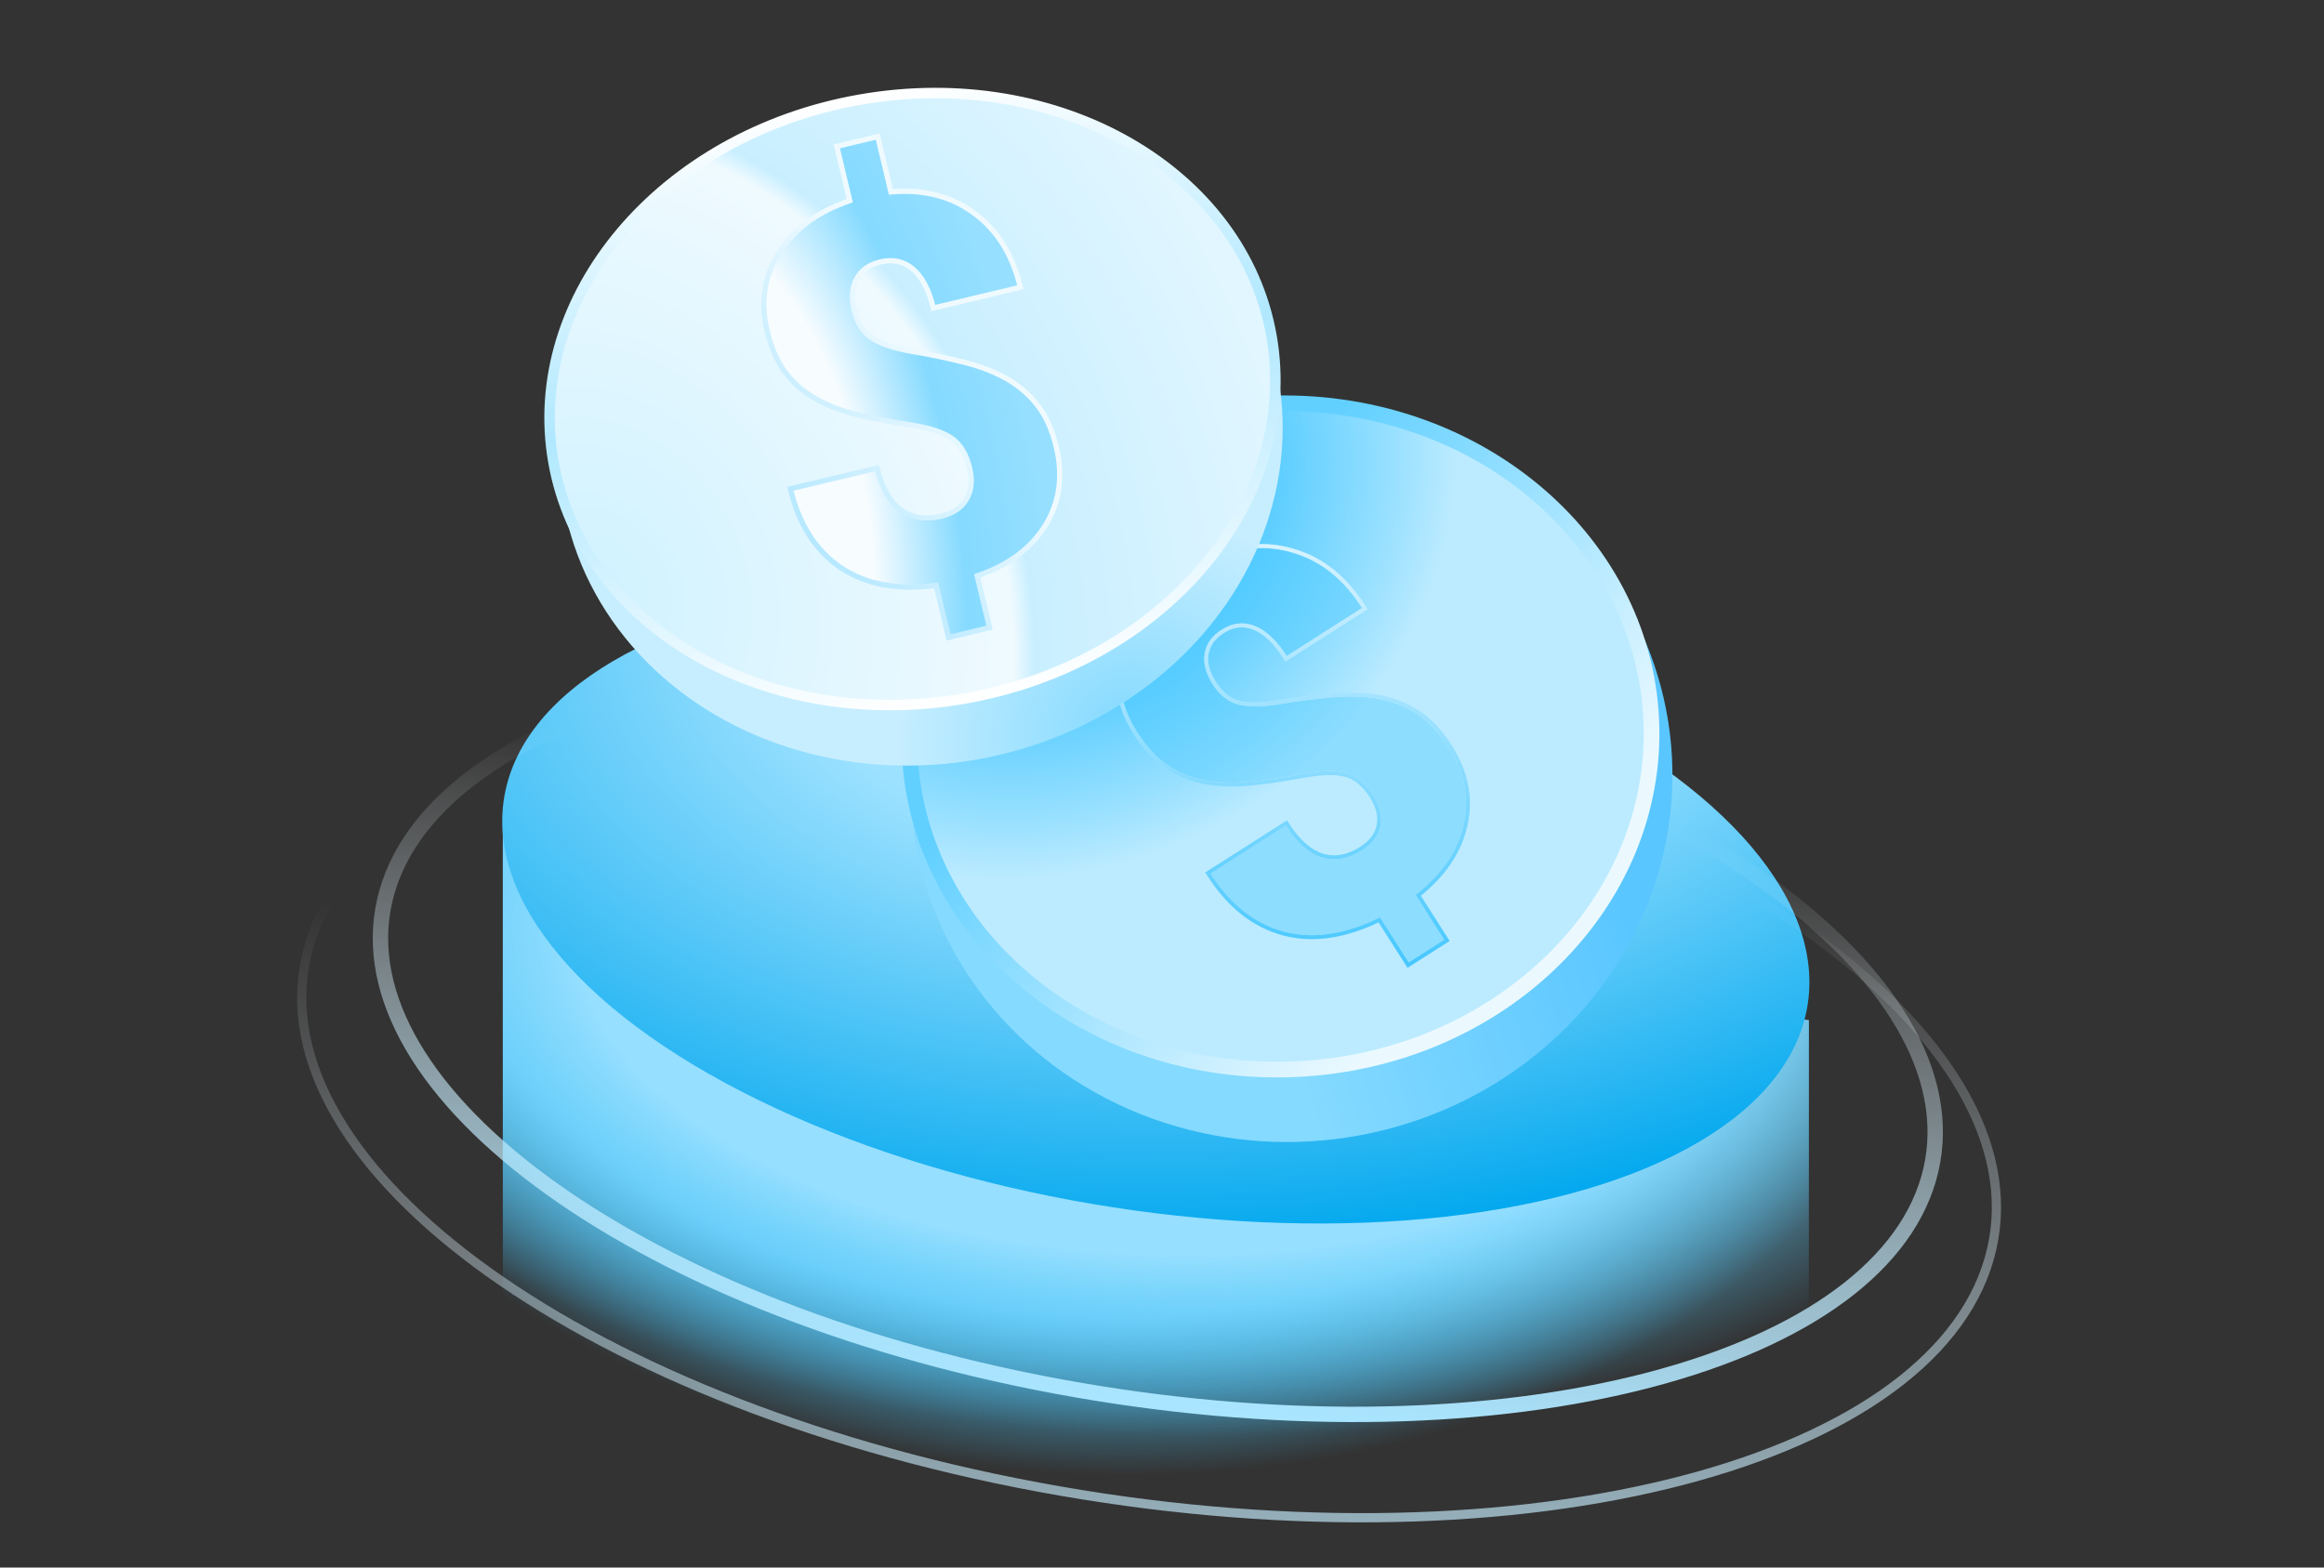
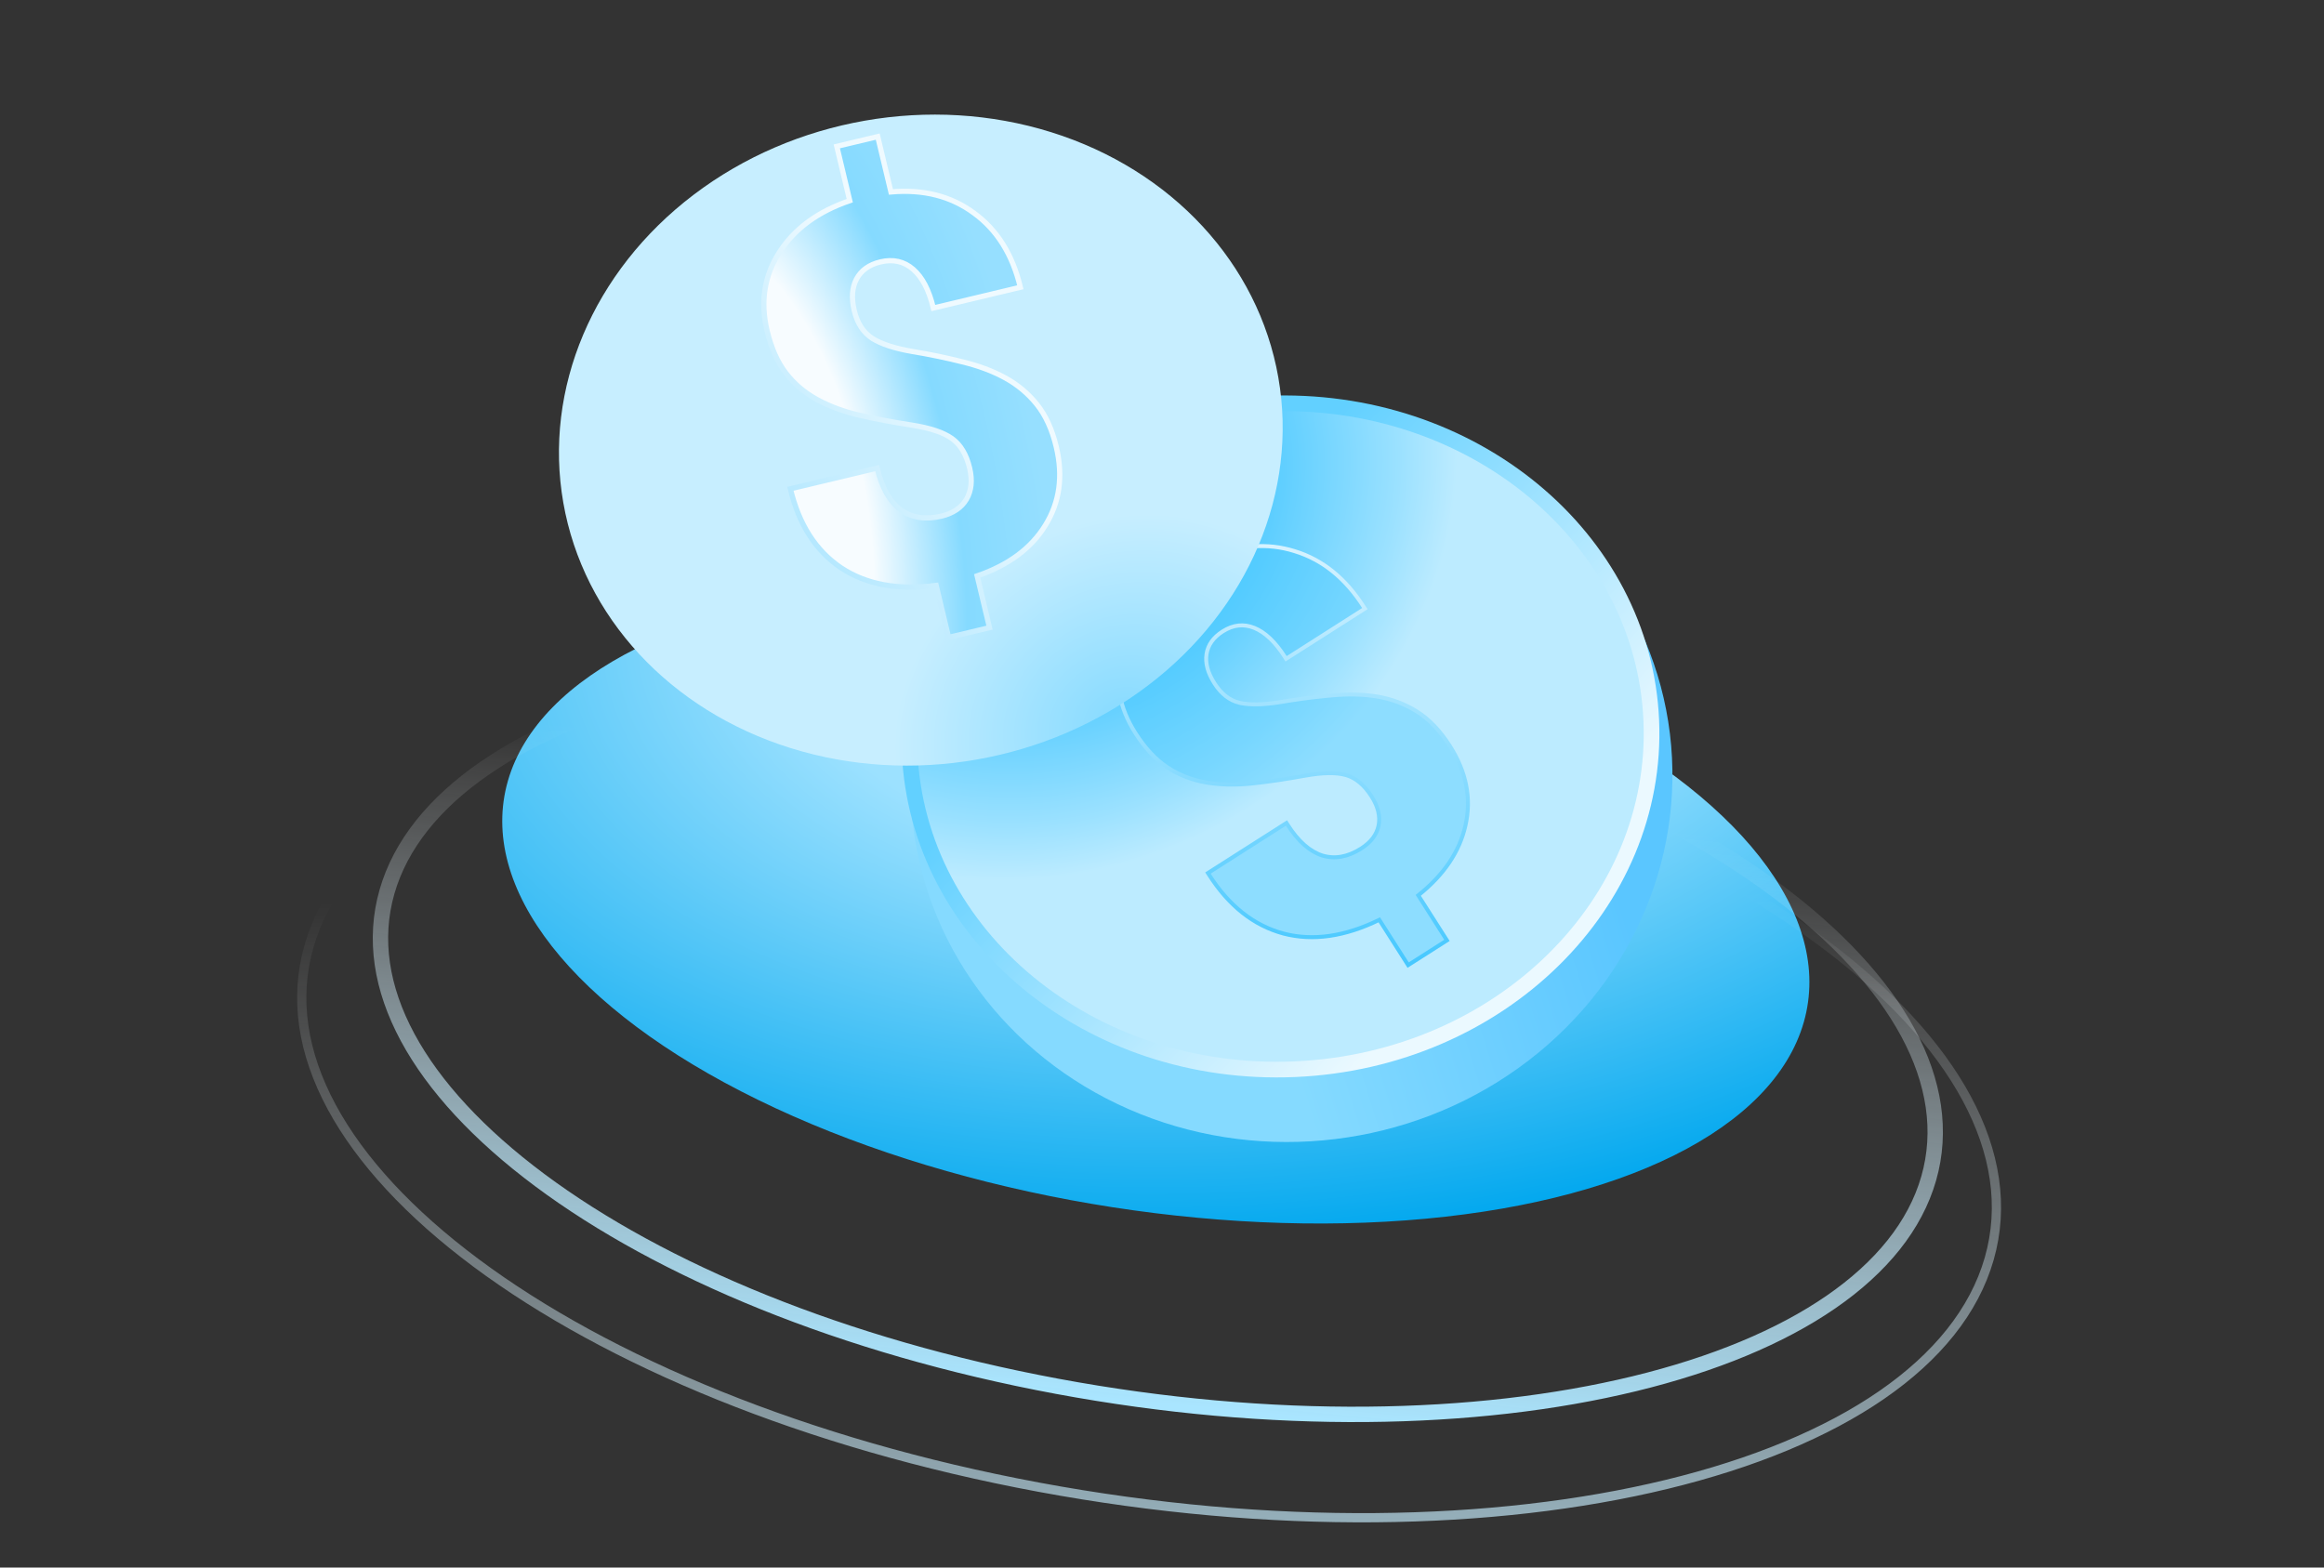
<svg xmlns="http://www.w3.org/2000/svg" width="504" height="340" viewBox="0 0 504 340" fill="none">
  <rect x="0" y="0" width="504" height="340" fill="#333333" stroke="none" />
-   <path d="M109.05 178.933L392.284 221.28L392.283 339.988H109.05L109.05 178.933Z" fill="url(#paint0_radial_8339_54654)" />
-   <path d="M109.05 178.933L392.284 221.28L392.283 339.988H109.05L109.05 178.933Z" fill="url(#paint1_radial_8339_54654)" />
  <ellipse cx="142.951" cy="67.36" rx="142.951" ry="67.36" transform="matrix(0.983 0.183 -0.275 0.961 128.664 104.667)" fill="url(#paint2_radial_8339_54654)" />
  <path d="M272.927 148.335C319.356 156.972 358.825 173.449 385.111 193.036C411.509 212.705 424.142 235.113 418.27 255.607C412.397 276.101 388.85 291.778 354.422 300.134C320.139 308.454 275.699 309.325 229.269 300.689C182.84 292.053 143.372 275.575 117.085 255.988C90.687 236.318 78.054 213.911 83.926 193.417C89.799 172.923 113.346 157.246 147.774 148.89C182.058 140.569 226.497 139.699 272.927 148.335Z" stroke="url(#paint3_linear_8339_54654)" stroke-width="3.333" />
  <path d="M273.11 155.7C323.581 165.088 366.524 183.006 395.159 204.342C423.86 225.728 437.903 250.31 431.394 273.025C424.884 295.741 398.888 312.874 361.455 321.959C324.11 331.023 275.763 331.961 225.292 322.573C174.821 313.185 131.878 295.267 103.244 273.93C74.543 252.545 60.5 227.963 67.009 205.248C73.518 182.533 99.514 165.398 136.947 156.313C174.293 147.25 222.639 146.312 273.11 155.7Z" stroke="url(#paint4_linear_8339_54654)" stroke-width="2" />
  <ellipse cx="280.081" cy="169.126" rx="82.675" ry="78.514" transform="rotate(-6.948 280.081 169.126)" fill="url(#paint5_linear_8339_54654)" />
  <path d="M274.563 87.56C319.147 85.626 356.385 116.549 358.108 156.245C359.83 195.941 325.41 229.974 280.825 231.908C236.241 233.842 199.004 202.918 197.281 163.222C195.559 123.526 229.979 89.495 274.563 87.56Z" fill="url(#paint6_radial_8339_54654)" stroke="url(#paint7_linear_8339_54654)" stroke-width="3.399" />
  <g style="mix-blend-mode:multiply" opacity="0.4">
    <path d="M255.849 110.87L262.281 120.967C268.702 118.171 274.88 117.691 280.796 119.557L280.795 119.557C286.824 121.403 291.812 125.448 295.762 131.648L295.993 132.01L295.631 132.24L279.271 142.664L278.91 142.893L278.679 142.533C276.566 139.216 274.337 137.127 272.01 136.188C269.708 135.26 267.437 135.503 265.156 136.957C263.109 138.261 261.966 139.899 261.658 141.872C261.36 143.801 261.905 145.906 263.369 148.204C264.844 150.519 266.649 151.909 268.778 152.434L269.192 152.522C271.17 152.905 273.768 152.869 277.003 152.391L277.706 152.283C281.041 151.71 284.273 151.273 287.402 150.972L288.738 150.851C292.309 150.498 295.639 150.577 298.726 151.093C301.827 151.611 304.693 152.698 307.319 154.353C309.962 156.019 312.331 158.512 314.433 161.811C318.002 167.414 319.143 173.152 317.817 179.003C316.549 184.721 313.117 189.784 307.574 194.199L313.566 203.605L313.795 203.965L313.434 204.196L305.738 209.099L305.377 209.33L305.147 208.968L299.123 199.513C291.68 203.147 284.753 204.16 278.361 202.493L278.357 202.492C271.88 200.745 266.494 196.469 262.193 189.718L261.963 189.357L262.324 189.128L278.636 178.734L278.997 178.504L279.227 178.865C281.541 182.498 284.066 184.701 286.783 185.568L286.782 185.568C289.496 186.378 292.296 185.888 295.212 184.03C297.331 182.68 298.56 181.023 298.968 179.067C299.356 177.077 298.875 174.982 297.46 172.76C295.873 170.269 294.044 168.753 291.987 168.141C289.9 167.519 286.896 167.543 282.934 168.262C278.94 168.988 275.177 169.543 271.644 169.928C268.09 170.315 264.767 170.253 261.677 169.736C258.574 169.218 255.748 168.125 253.204 166.458C250.649 164.784 248.324 162.287 246.225 158.991C242.693 153.447 241.647 147.67 243.115 141.687C244.534 135.787 248.086 130.6 253.729 126.121L247.431 116.233L247.2 115.872L247.562 115.642L255.258 110.739L255.619 110.508L255.849 110.87Z" fill="#47C8FF" />
-     <path d="M255.849 110.87L262.281 120.967C268.702 118.171 274.88 117.691 280.796 119.557L280.795 119.557C286.824 121.403 291.812 125.448 295.762 131.648L295.993 132.01L295.631 132.24L279.271 142.664L278.91 142.893L278.679 142.533C276.566 139.216 274.337 137.127 272.01 136.188C269.708 135.26 267.437 135.503 265.156 136.957C263.109 138.261 261.966 139.899 261.658 141.872C261.36 143.801 261.905 145.906 263.369 148.204C264.844 150.519 266.649 151.909 268.778 152.434L269.192 152.522C271.17 152.905 273.768 152.869 277.003 152.391L277.706 152.283C281.041 151.71 284.273 151.273 287.402 150.972L288.738 150.851C292.309 150.498 295.639 150.577 298.726 151.093C301.827 151.611 304.693 152.698 307.319 154.353C309.962 156.019 312.331 158.512 314.433 161.811C318.002 167.414 319.143 173.152 317.817 179.003C316.549 184.721 313.117 189.784 307.574 194.199L313.566 203.605L313.795 203.965L313.434 204.196L305.738 209.099L305.377 209.33L305.147 208.968L299.123 199.513C291.68 203.147 284.753 204.16 278.361 202.493L278.357 202.492C271.88 200.745 266.494 196.469 262.193 189.718L261.963 189.357L262.324 189.128L278.636 178.734L278.997 178.504L279.227 178.865C281.541 182.498 284.066 184.701 286.783 185.568L286.782 185.568C289.496 186.378 292.296 185.888 295.212 184.03C297.331 182.68 298.56 181.023 298.968 179.067C299.356 177.077 298.875 174.982 297.46 172.76C295.873 170.269 294.044 168.753 291.987 168.141C289.9 167.519 286.896 167.543 282.934 168.262C278.94 168.988 275.177 169.543 271.644 169.928C268.09 170.315 264.767 170.253 261.677 169.736C258.574 169.218 255.748 168.125 253.204 166.458C250.649 164.784 248.324 162.287 246.225 158.991C242.693 153.447 241.647 147.67 243.115 141.687C244.534 135.787 248.086 130.6 253.729 126.121L247.431 116.233L247.2 115.872L247.562 115.642L255.258 110.739L255.619 110.508L255.849 110.87Z" stroke="url(#paint8_radial_8339_54654)" stroke-width="0.856" />
  </g>
  <path d="M255.849 110.87L262.281 120.967C268.702 118.171 274.88 117.691 280.796 119.557L280.795 119.557C286.824 121.403 291.812 125.448 295.762 131.648L295.993 132.01L295.631 132.24L279.271 142.664L278.91 142.893L278.679 142.533C276.566 139.216 274.337 137.127 272.01 136.188C269.708 135.26 267.437 135.503 265.156 136.957C263.109 138.261 261.966 139.899 261.658 141.872C261.36 143.801 261.905 145.906 263.369 148.204C264.844 150.519 266.649 151.909 268.778 152.434L269.192 152.522C271.17 152.905 273.768 152.869 277.003 152.391L277.706 152.283C281.041 151.71 284.273 151.273 287.402 150.972L288.738 150.851C292.309 150.498 295.639 150.577 298.726 151.093C301.827 151.611 304.693 152.698 307.319 154.353C309.962 156.019 312.331 158.512 314.433 161.811C318.002 167.414 319.143 173.152 317.817 179.003C316.549 184.721 313.117 189.784 307.574 194.199L313.566 203.605L313.795 203.965L313.434 204.196L305.738 209.099L305.377 209.33L305.147 208.968L299.123 199.513C291.68 203.147 284.753 204.16 278.361 202.493L278.357 202.492C271.88 200.745 266.494 196.469 262.193 189.718L261.963 189.357L262.324 189.128L278.636 178.734L278.997 178.504L279.227 178.865C281.541 182.498 284.066 184.701 286.783 185.568L286.782 185.568C289.496 186.378 292.296 185.888 295.212 184.03C297.331 182.68 298.56 181.023 298.968 179.067C299.356 177.077 298.875 174.982 297.46 172.76C295.873 170.269 294.044 168.753 291.987 168.141C289.9 167.519 286.896 167.543 282.934 168.262C278.94 168.988 275.177 169.543 271.644 169.928C268.09 170.315 264.767 170.253 261.677 169.736C258.574 169.218 255.748 168.125 253.204 166.458C250.649 164.784 248.324 162.287 246.225 158.991C242.693 153.447 241.647 147.67 243.115 141.687C244.534 135.787 248.086 130.6 253.729 126.121L247.431 116.233L247.2 115.872L247.562 115.642L255.258 110.739L255.619 110.508L255.849 110.87Z" stroke="url(#paint9_linear_8339_54654)" stroke-width="0.856" />
  <ellipse cx="199.696" cy="95.46" rx="78.713" ry="70.339" transform="rotate(-9.93 199.696 95.46)" fill="url(#paint10_radial_8339_54654)" />
-   <path d="M186.516 21.611C229.718 14.048 269.509 37.234 275.757 72.922C282.004 108.611 252.457 143.935 209.255 151.498C166.053 159.061 126.262 135.876 120.014 100.188C113.766 64.5 143.313 29.175 186.516 21.611Z" fill="url(#paint11_radial_8339_54654)" stroke="url(#paint12_linear_8339_54654)" stroke-width="2.266" />
  <path d="M210.282 101.52C209.581 98.579 208.304 96.445 206.453 95.117C204.602 93.789 201.675 92.816 197.672 92.198C193.67 91.579 189.942 90.876 186.489 90.088C183.036 89.299 179.953 88.166 177.24 86.69C174.527 85.213 172.26 83.296 170.439 80.938C168.617 78.579 167.258 75.521 166.36 71.762C164.859 65.472 165.746 59.792 169.02 54.722C172.286 49.616 177.374 45.883 184.286 43.525L181.474 31.746L190.35 29.627L193.215 41.63C200.266 41.009 206.277 42.544 211.249 46.235C216.249 49.88 219.593 55.238 221.281 62.309L202.412 66.814C201.488 62.943 200.033 60.143 198.047 58.414C196.061 56.686 193.691 56.15 190.937 56.807C188.481 57.394 186.751 58.633 185.747 60.525C184.771 62.371 184.607 64.652 185.256 67.369C185.913 70.123 187.219 72.132 189.173 73.397C191.118 74.624 193.999 75.569 197.815 76.231C201.623 76.856 205.243 77.605 208.677 78.477C212.139 79.303 215.226 80.454 217.939 81.93C220.652 83.407 222.961 85.334 224.866 87.712C226.77 90.09 228.172 93.158 229.069 96.917C230.588 103.281 229.799 108.957 226.701 113.945C223.641 118.924 218.711 122.58 211.912 124.911L214.59 136.132L205.714 138.251L203.022 126.974C194.705 128.055 187.809 126.77 182.336 123.12C176.89 119.424 173.248 113.724 171.41 106.02L190.223 101.529C191.235 105.772 192.938 108.788 195.332 110.576C197.754 112.319 200.696 112.777 204.157 111.951C206.688 111.347 208.501 110.127 209.597 108.292C210.685 106.42 210.913 104.162 210.282 101.52Z" fill="url(#paint13_radial_8339_54654)" stroke="url(#paint14_linear_8339_54654)" stroke-width="1.133" />
  <defs>
    <radialGradient id="paint0_radial_8339_54654" cx="0" cy="0" r="1" gradientUnits="userSpaceOnUse" gradientTransform="translate(232.617 182.752) rotate(95.357) scale(154.474 215.03)">
      <stop offset="0.007" stop-color="#53C6F6" />
      <stop offset="0.662" stop-color="#52C5F5" />
      <stop offset="0.884" stop-color="#45C4F9" stop-opacity="0" />
    </radialGradient>
    <radialGradient id="paint1_radial_8339_54654" cx="0" cy="0" r="1" gradientUnits="userSpaceOnUse" gradientTransform="translate(250.666 205.333) rotate(92.551) scale(134.8 253.044)">
      <stop offset="0.494" stop-color="#96DFFF" />
      <stop offset="0.788" stop-color="#45C4F9" stop-opacity="0" />
    </radialGradient>
    <radialGradient id="paint2_radial_8339_54654" cx="0" cy="0" r="1" gradientUnits="userSpaceOnUse" gradientTransform="translate(140.722 1.381) rotate(78.13) scale(143.032 235.677)">
      <stop offset="0.393" stop-color="#9CE1FF" />
      <stop offset="1" stop-color="#00A7EE" />
    </radialGradient>
    <linearGradient id="paint3_linear_8339_54654" x1="254.333" y1="170" x2="241.555" y2="303.511" gradientUnits="userSpaceOnUse">
      <stop stop-color="white" stop-opacity="0" />
      <stop offset="1" stop-color="#A9E5FF" />
    </linearGradient>
    <linearGradient id="paint4_linear_8339_54654" x1="230.333" y1="194" x2="231.684" y2="400.205" gradientUnits="userSpaceOnUse">
      <stop offset="0.003" stop-color="white" stop-opacity="0" />
      <stop offset="1" stop-color="#A9E5FF" />
    </linearGradient>
    <linearGradient id="paint5_linear_8339_54654" x1="383.029" y1="122.779" x2="257.328" y2="145.743" gradientUnits="userSpaceOnUse">
      <stop offset="0.384" stop-color="#5AC6FF" />
      <stop offset="1" stop-color="#85DAFF" />
    </linearGradient>
    <radialGradient id="paint6_radial_8339_54654" cx="0" cy="0" r="1" gradientUnits="userSpaceOnUse" gradientTransform="translate(224.239 105.514) rotate(66.138) scale(140.064 155.686)">
      <stop offset="0.297" stop-color="#4DC9FF" />
      <stop offset="0.516" stop-color="#9BE1FF" />
      <stop offset="0.599" stop-color="#BCEBFF" />
    </radialGradient>
    <linearGradient id="paint7_linear_8339_54654" x1="309.576" y1="215.446" x2="236.487" y2="146.323" gradientUnits="userSpaceOnUse">
      <stop stop-color="#EBF9FF" />
      <stop offset="1" stop-color="#62D0FF" />
    </linearGradient>
    <radialGradient id="paint8_radial_8339_54654" cx="0" cy="0" r="1" gradientUnits="userSpaceOnUse" gradientTransform="translate(280.744 113.937) rotate(90.3) scale(100.982 77.951)">
      <stop stop-color="white" />
      <stop offset="1" stop-color="#C2EDFF" />
    </radialGradient>
    <linearGradient id="paint9_linear_8339_54654" x1="280.67" y1="111.231" x2="280.161" y2="208.606" gradientUnits="userSpaceOnUse">
      <stop stop-color="#E2F6FF" />
      <stop offset="1" stop-color="#47C8FF" />
    </linearGradient>
    <radialGradient id="paint10_radial_8339_54654" cx="0" cy="0" r="1" gradientUnits="userSpaceOnUse" gradientTransform="translate(232.376 163.592) rotate(-105.709) scale(44.096 50.996)">
      <stop stop-color="#85DAFF" />
      <stop offset="1" stop-color="#C7EEFF" />
    </radialGradient>
    <radialGradient id="paint11_radial_8339_54654" cx="0" cy="0" r="1" gradientUnits="userSpaceOnUse" gradientTransform="translate(130.054 127.798) rotate(-25.121) scale(150.81 180.324)">
      <stop stop-color="#D0F2FF" />
      <stop offset="0.573" stop-color="#EFFAFF" />
      <stop offset="0.601" stop-color="#C9EFFF" />
      <stop offset="1" stop-color="#E1F6FF" />
    </radialGradient>
    <linearGradient id="paint12_linear_8339_54654" x1="186.321" y1="20.495" x2="209.451" y2="152.614" gradientUnits="userSpaceOnUse">
      <stop stop-color="white" />
      <stop offset="0.461" stop-color="#B0E8FF" />
      <stop offset="1" stop-color="white" />
    </linearGradient>
    <radialGradient id="paint13_radial_8339_54654" cx="0" cy="0" r="1" gradientUnits="userSpaceOnUse" gradientTransform="translate(157.834 110.586) rotate(-11.162) scale(68.35 139.197)">
      <stop offset="0.439" stop-color="#F7FCFF" />
      <stop offset="0.721" stop-color="#85DAFF" />
      <stop offset="1" stop-color="#96DFFF" />
    </radialGradient>
    <linearGradient id="paint14_linear_8339_54654" x1="201.415" y1="75.384" x2="142.699" y2="121.636" gradientUnits="userSpaceOnUse">
      <stop stop-color="#EFFAFF" />
      <stop offset="1" stop-color="#91DDFF" />
    </linearGradient>
  </defs>
</svg>